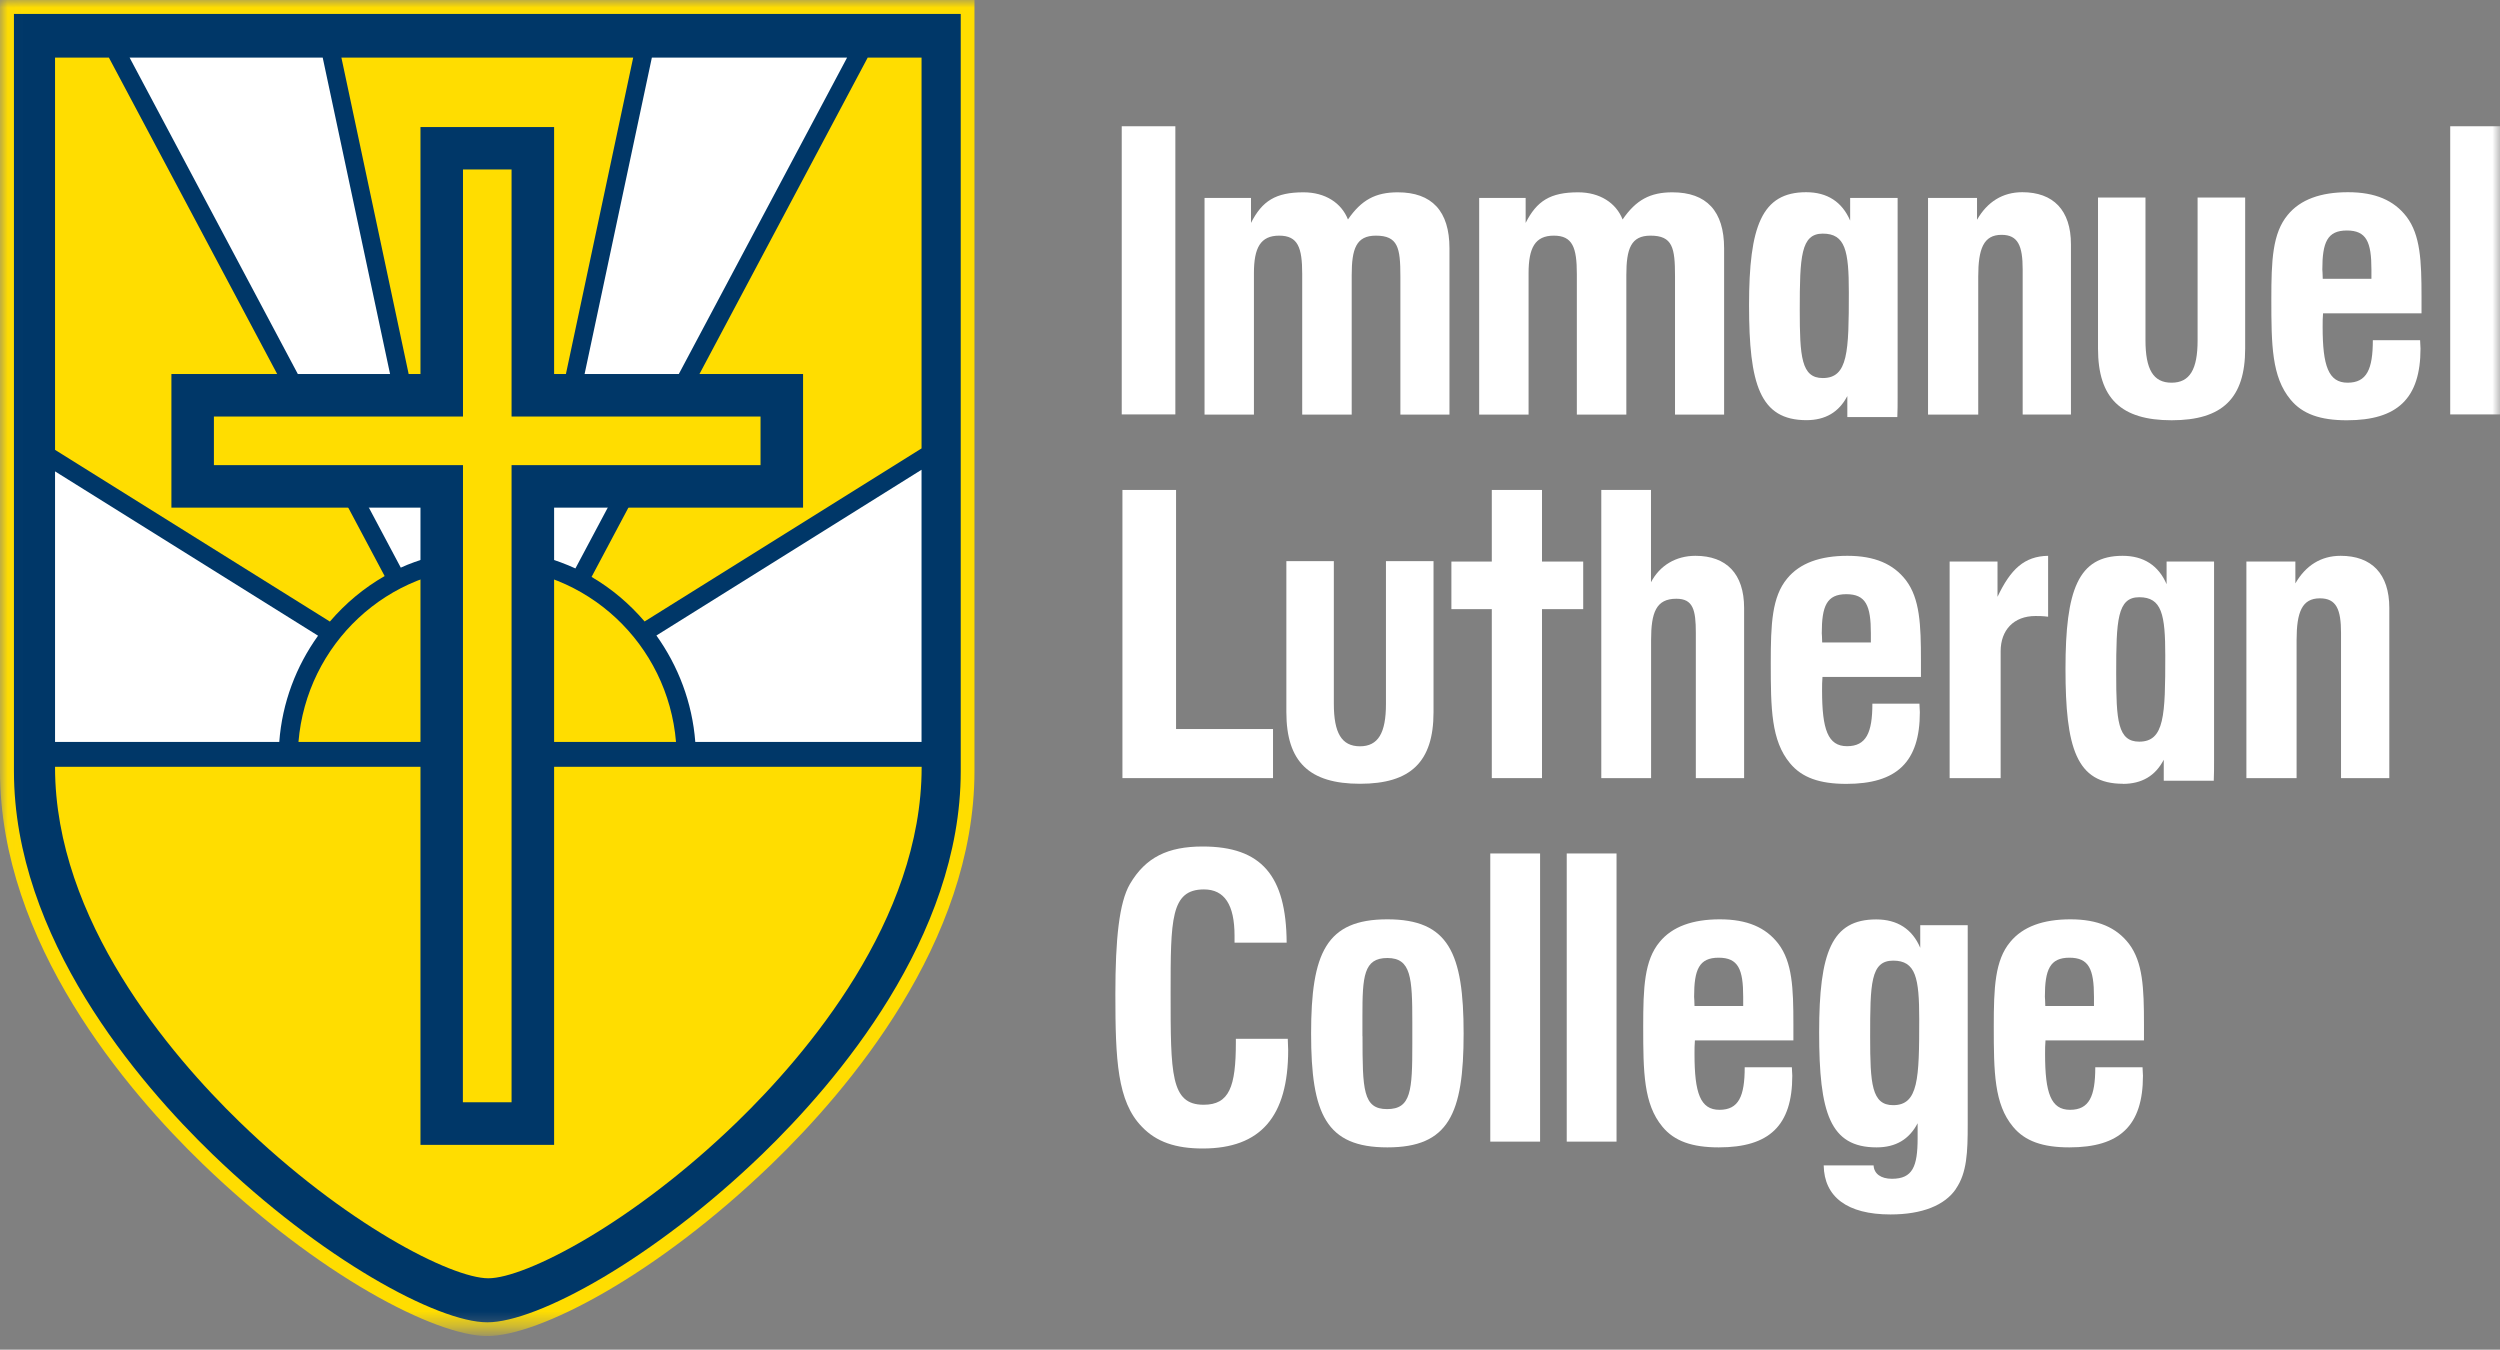
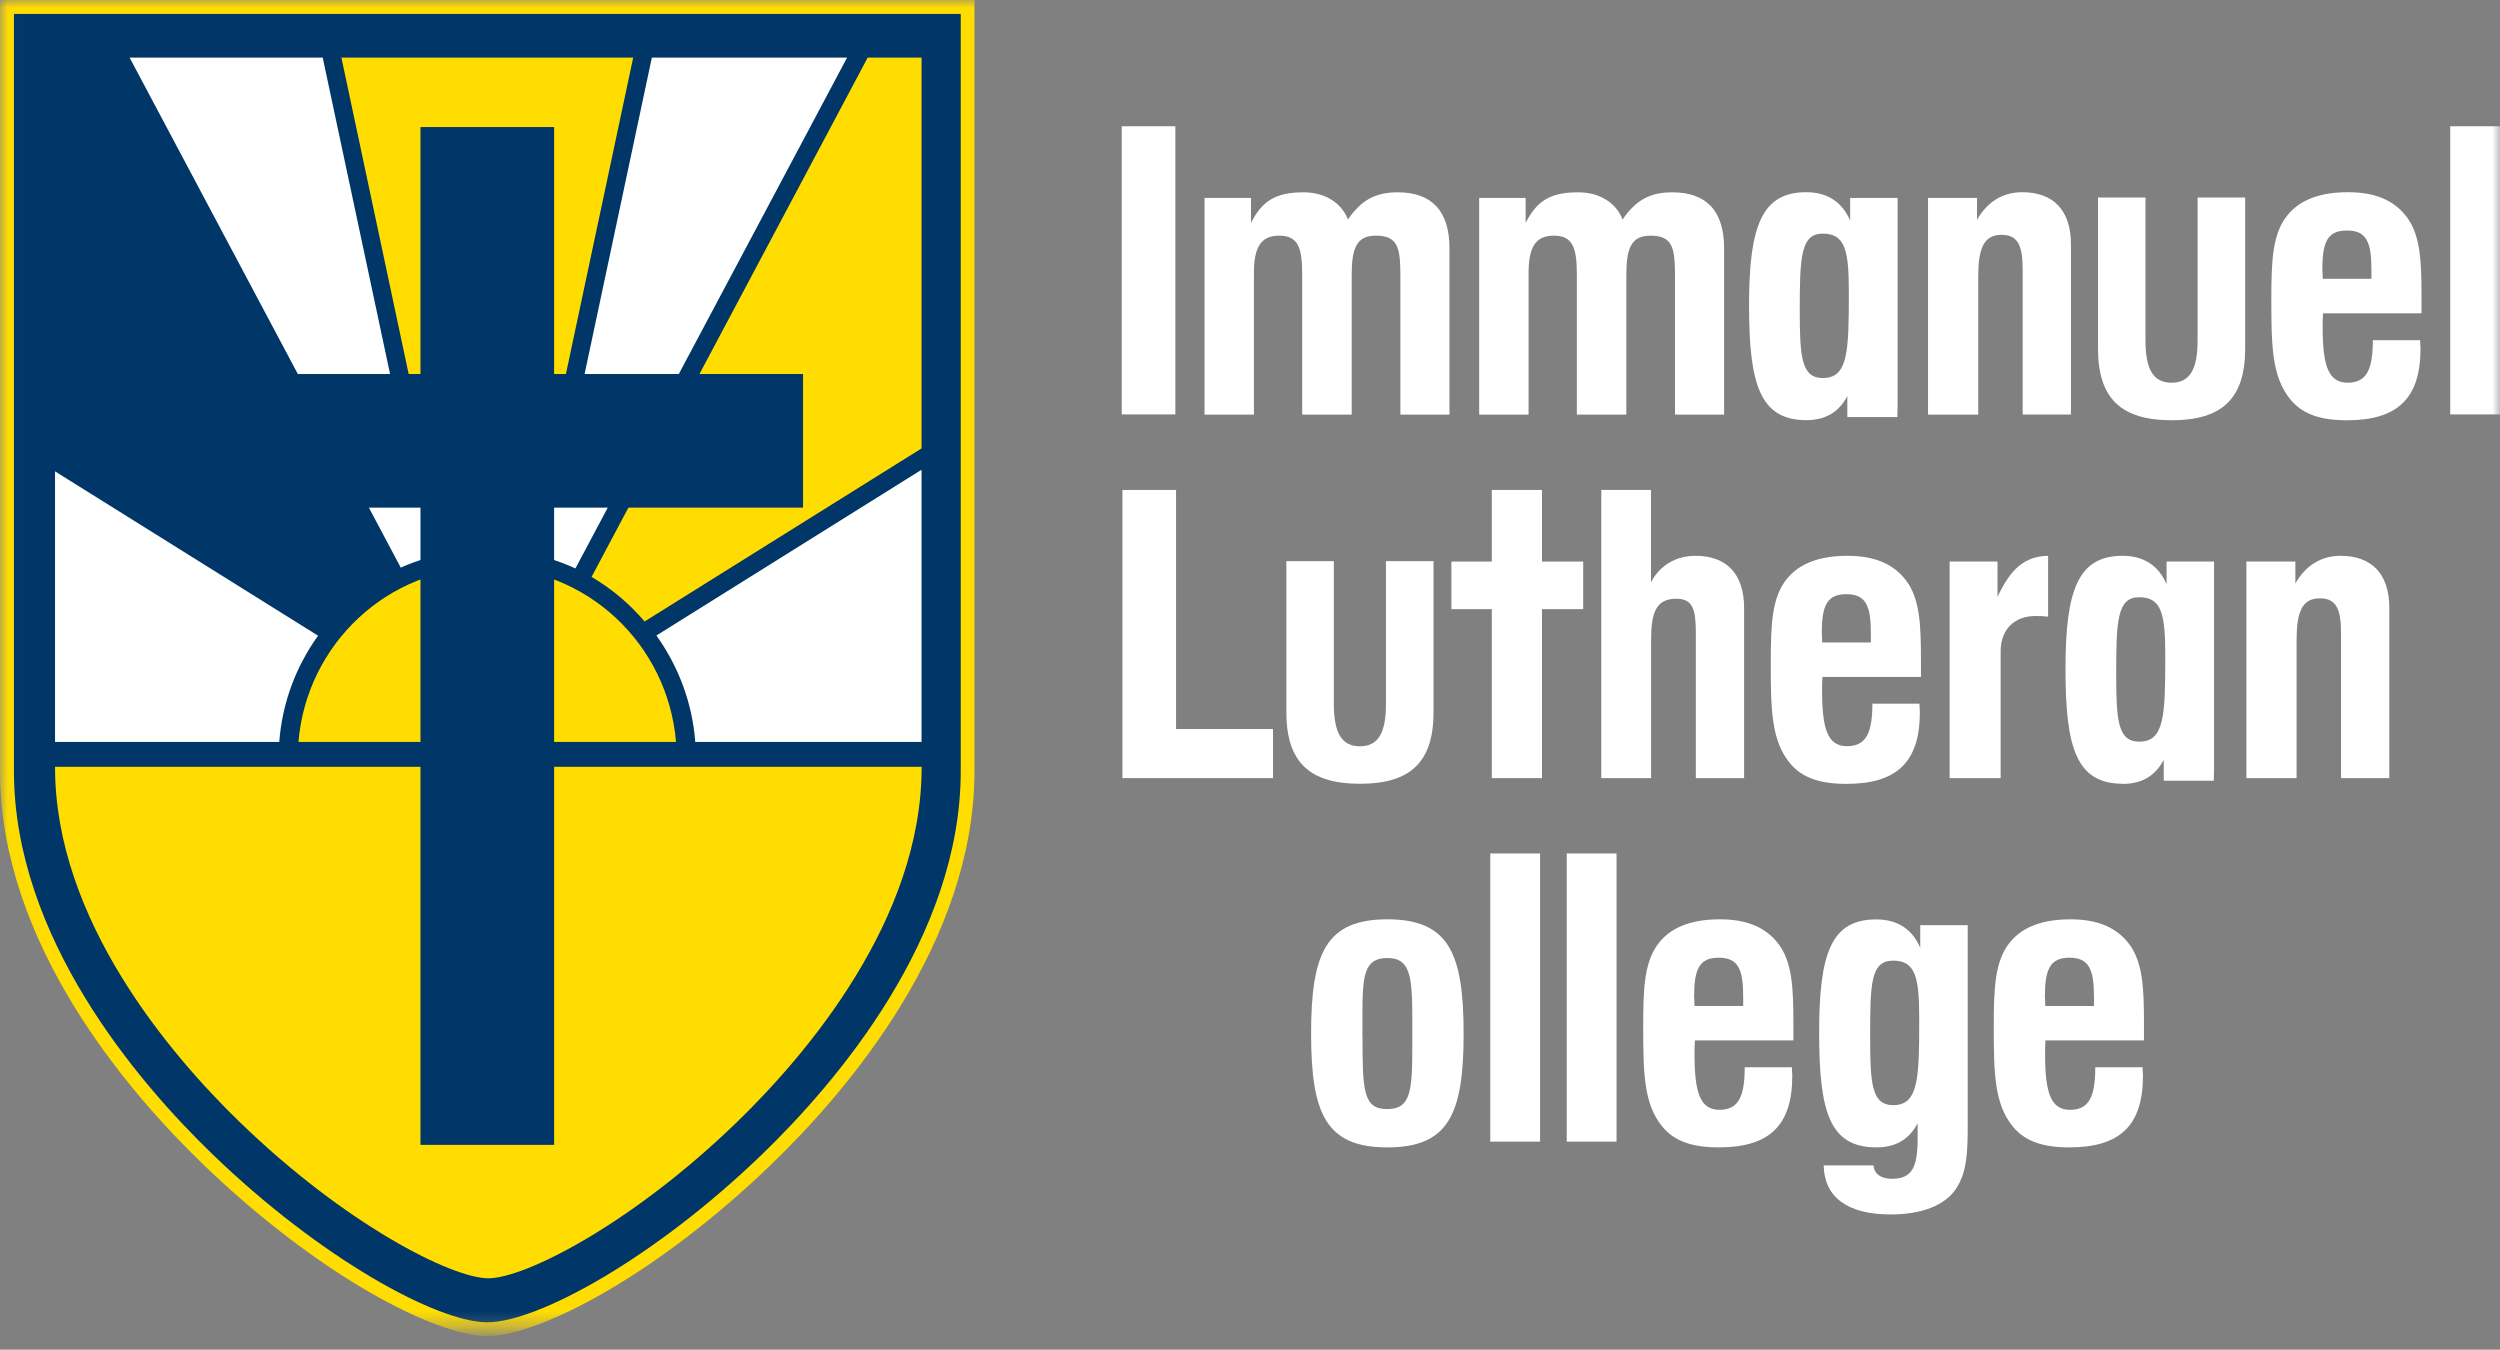
<svg xmlns="http://www.w3.org/2000/svg" width="163" height="88" viewBox="0 0 163 88" fill="none">
  <rect x="0" y="0" width="163" height="88" fill="#808080" stroke="none" />
  <g id="Layer_1" clip-path="url(#clip0_4043_64983)">
    <g id="Clip path group">
      <mask id="mask0_4043_64983" style="mask-type:luminance" maskUnits="userSpaceOnUse" x="0" y="0" width="163" height="87">
        <g id="clippath">
          <path id="Vector" d="M163 0H0.026V86.597H163V0Z" fill="white" />
        </g>
      </mask>
      <g mask="url(#mask0_4043_64983)">
        <g id="Group">
          <path id="Vector_2" d="M31.774 86.663C28.455 86.663 20.724 82.514 13.533 75.573C8.646 70.852 0.454 61.296 0.454 50.272V0.454H63.094V50.272C63.094 61.29 54.902 70.852 50.015 75.567C42.824 82.507 35.099 86.656 31.78 86.656" fill="#003768" />
          <path id="Vector_3" d="M62.64 0.909V50.279C62.64 61.132 54.526 70.582 49.7 75.251C42.594 82.112 35.008 86.215 31.774 86.215C28.541 86.215 20.954 82.112 13.849 75.251C9.015 70.582 0.909 61.132 0.909 50.279V0.909H62.64ZM63.542 0H0V50.272C0 61.461 8.284 71.128 13.217 75.889C20.764 83.179 28.409 87.111 31.768 87.111C35.126 87.111 42.772 83.179 50.319 75.889C55.258 71.121 63.535 61.454 63.535 50.272V0H63.542Z" fill="#FFDD00" />
          <path id="Vector_4" d="M61.639 2.134V50.035C61.639 60.565 53.809 69.732 49.146 74.263C42.284 80.92 34.961 84.904 31.846 84.904C28.732 84.904 21.402 80.927 14.54 74.263C9.871 69.732 2.048 60.565 2.048 50.035V2.134H61.645H61.639Z" fill="#003768" />
          <path id="Vector_5" d="M19.46 48.376C19.987 42.008 25.268 36.99 31.768 36.99C38.268 36.99 43.549 42.008 44.076 48.376H19.46Z" fill="#FFDD00" />
          <path id="Vector_6" d="M60.084 48.376V30.628L42.798 41.435C44.214 43.417 45.136 45.794 45.333 48.376H60.091H60.084Z" fill="white" />
          <path id="Vector_7" d="M60.085 29.232V3.754H56.575L38.57 37.615C39.887 38.386 41.04 39.367 42.028 40.52L60.091 29.232H60.085Z" fill="#FFDD00" />
          <path id="Vector_8" d="M41.284 3.754H22.259L27.329 27.606H36.213L41.284 3.754Z" fill="#FFDD00" />
-           <path id="Vector_9" d="M25.077 37.556L7.099 3.754H3.589V29.331L21.508 40.526C22.522 39.341 23.72 38.34 25.083 37.556" fill="#FFDD00" />
          <path id="Vector_10" d="M20.737 41.448L3.589 30.734V48.376H18.208C18.399 45.801 19.315 43.43 20.737 41.448Z" fill="white" />
-           <path id="Vector_11" d="M31.8 48.343L31.741 48.376H31.794L31.8 48.343Z" fill="#FCEE23" />
          <path id="Vector_12" d="M31.768 47.612L31.84 47.743L31.86 47.697L31.787 47.585L31.768 47.612Z" fill="#FCEE23" />
          <path id="Vector_13" d="M60.084 49.996H3.589V50.029C3.589 59.986 11.123 68.784 15.614 73.143C22.469 79.801 29.443 83.344 31.84 83.344C34.237 83.344 41.211 79.794 48.066 73.143C52.557 68.784 60.091 59.986 60.091 50.029V49.996H60.084Z" fill="#FFDD00" />
          <path id="Vector_14" d="M55.231 3.754H42.502L37.431 27.606H26.118L21.04 3.754H8.449L26.131 37.01C26.717 36.74 27.336 36.529 27.968 36.338L27.738 35.251H35.798L35.568 36.338C36.239 36.535 36.891 36.773 37.517 37.062L55.231 3.754Z" fill="white" />
          <path id="Vector_15" d="M27.415 8.284V24.386H11.176V33.098H27.415V74.645H36.128V33.098H52.36V24.386H36.128V8.284H27.415Z" fill="#003768" />
-           <path id="Vector_16" d="M49.587 27.158H33.354V11.05H30.187V27.158H13.947V30.326H30.187L30.18 71.866H33.354V30.326H49.587V27.158Z" fill="#FFDD00" />
          <path id="Vector_17" d="M76.633 8.232H73.137V27.02H76.633V8.232Z" fill="white" />
          <path id="Vector_18" d="M78.543 12.907H81.565V14.534C82.29 13.105 83.166 12.539 84.99 12.539C86.412 12.539 87.466 13.237 87.887 14.31C88.763 13.033 89.685 12.539 91.134 12.539C93.36 12.539 94.505 13.763 94.505 16.187V27.033H91.305V18.011C91.305 16.16 91.154 15.364 89.705 15.364C88.427 15.364 88.131 16.213 88.131 17.939V27.033H84.904V17.866C84.904 16.141 84.628 15.364 83.403 15.364C82.178 15.364 81.756 16.16 81.756 17.813V27.033H78.536V12.914L78.543 12.907Z" fill="white" />
          <path id="Vector_19" d="M96.449 12.907H99.472V14.534C100.196 13.105 101.072 12.539 102.896 12.539C104.318 12.539 105.372 13.237 105.794 14.31C106.669 13.033 107.591 12.539 109.04 12.539C111.266 12.539 112.412 13.763 112.412 16.187V27.033H109.211V18.011C109.211 16.16 109.06 15.364 107.611 15.364C106.34 15.364 106.037 16.213 106.037 17.939V27.033H102.81V17.866C102.81 16.141 102.534 15.364 101.309 15.364C100.084 15.364 99.663 16.16 99.663 17.813V27.033H96.442V12.914L96.449 12.907Z" fill="white" />
          <path id="Vector_20" d="M125.701 12.907H128.902V14.33C129.573 13.158 130.574 12.532 131.852 12.532C133.874 12.532 135.026 13.704 135.026 15.93V27.026H131.878V17.557C131.878 16.029 131.575 15.311 130.502 15.311C129.33 15.311 128.981 16.213 128.981 18.037V27.033H125.708V12.914L125.701 12.907Z" fill="white" />
          <path id="Vector_21" d="M157.791 22.18C157.791 22.377 157.817 22.555 157.817 22.726C157.817 25.979 156.316 27.402 153.017 27.402C151.291 27.402 150.119 27 149.342 26.052C148.117 24.576 148.091 22.502 148.091 19.506C148.091 16.984 148.163 15.206 149.164 14.007C149.987 13.006 151.311 12.532 153.089 12.532C154.867 12.532 156.085 13.059 156.909 14.132C157.811 15.331 157.883 17.003 157.883 19.354V20.428H151.463C151.436 20.704 151.436 21.001 151.436 21.323C151.436 23.846 151.812 24.952 153.063 24.952C154.314 24.952 154.709 24.076 154.709 22.18H157.784H157.791ZM154.617 18.176V17.576C154.617 15.778 154.294 15.028 153.017 15.028C151.739 15.028 151.416 15.798 151.416 17.576C151.416 17.649 151.443 17.853 151.443 18.176H154.617Z" fill="white" />
          <path id="Vector_22" d="M163 8.232H159.754V27.02H163V8.232Z" fill="white" />
-           <path id="Vector_23" d="M83.963 67.737C83.963 67.987 83.989 68.211 83.989 68.461C83.989 72.807 82.191 74.882 78.418 74.882C76.666 74.882 75.395 74.46 74.447 73.459C72.847 71.813 72.722 69.113 72.722 64.813C72.722 61.217 72.972 58.84 73.67 57.641C74.697 55.89 76.146 55.192 78.418 55.192C82.244 55.192 83.864 57.088 83.89 61.461H80.492V61.013C80.492 58.991 79.84 57.99 78.497 57.99C76.324 57.99 76.324 59.966 76.324 64.76C76.324 70.009 76.324 72.03 78.477 72.03C80.15 72.03 80.578 70.858 80.578 67.98V67.73H83.976L83.963 67.737Z" fill="white" />
          <path id="Vector_24" d="M90.456 59.94C94.454 59.94 95.428 62.139 95.428 67.388C95.428 72.636 94.454 74.809 90.456 74.809C86.459 74.809 85.484 72.636 85.484 67.388C85.484 62.139 86.459 59.94 90.456 59.94ZM88.836 67.566C88.836 71.036 88.863 72.314 90.436 72.314C92.01 72.314 92.083 71.115 92.083 68.04V66.663C92.083 63.739 92.004 62.462 90.456 62.462C88.909 62.462 88.83 63.66 88.83 66.262V67.559L88.836 67.566Z" fill="white" />
          <path id="Vector_25" d="M100.413 55.646H97.166V74.434H100.413V55.646Z" fill="white" />
          <path id="Vector_26" d="M105.398 55.646H102.151V74.434H105.398V55.646Z" fill="white" />
          <path id="Vector_27" d="M116.83 69.587C116.83 69.785 116.857 69.963 116.857 70.134C116.857 73.387 115.362 74.809 112.063 74.809C110.337 74.809 109.165 74.408 108.388 73.459C107.163 71.984 107.137 69.91 107.137 66.914C107.137 64.391 107.209 62.613 108.21 61.415C109.033 60.414 110.357 59.94 112.135 59.94C113.913 59.94 115.131 60.467 115.954 61.54C116.857 62.739 116.929 64.411 116.929 66.762V67.835H110.508C110.482 68.112 110.482 68.408 110.482 68.731C110.482 71.26 110.857 72.36 112.109 72.36C113.36 72.36 113.755 71.484 113.755 69.587H116.83ZM113.656 65.59V64.991C113.656 63.193 113.334 62.442 112.056 62.442C110.778 62.442 110.456 63.213 110.456 64.991C110.456 65.063 110.482 65.267 110.482 65.59H113.656Z" fill="white" />
          <path id="Vector_28" d="M127.532 77.509C126.807 78.583 125.332 79.182 123.258 79.182C120.433 79.182 118.938 78.036 118.905 75.982H122.158C122.184 76.528 122.632 76.857 123.356 76.857C124.706 76.857 125.029 76.054 125.029 74.21V73.236C124.483 74.282 123.607 74.809 122.355 74.809C119.306 74.809 118.608 72.557 118.608 67.315C118.608 62.073 119.432 59.946 122.329 59.946C123.705 59.946 124.68 60.572 125.2 61.797V60.322H128.295V73.314C128.295 75.112 128.249 76.462 127.525 77.509M121.934 67.612C121.934 70.661 122.033 72.057 123.435 72.057C125.082 72.057 125.134 70.331 125.134 66.459C125.134 63.759 124.911 62.633 123.435 62.633C121.96 62.633 121.934 64.135 121.934 67.605" fill="white" />
          <path id="Vector_29" d="M139.694 69.587C139.694 69.785 139.721 69.963 139.721 70.134C139.721 73.387 138.219 74.809 134.92 74.809C133.195 74.809 132.022 74.408 131.245 73.459C130.02 71.984 129.994 69.91 129.994 66.914C129.994 64.391 130.067 62.613 131.068 61.415C131.891 60.414 133.214 59.94 134.992 59.94C136.77 59.94 137.989 60.467 138.812 61.54C139.714 62.739 139.787 64.411 139.787 66.762V67.835H133.366C133.339 68.112 133.339 68.408 133.339 68.731C133.339 71.26 133.715 72.36 134.966 72.36C136.217 72.36 136.612 71.484 136.612 69.587H139.688H139.694ZM136.527 65.59V64.991C136.527 63.193 136.198 62.442 134.927 62.442C133.656 62.442 133.326 63.213 133.326 64.991C133.326 65.063 133.353 65.267 133.353 65.59H136.527Z" fill="white" />
          <path id="Vector_30" d="M143.283 12.881V22.199C143.283 24.082 142.776 24.952 141.584 24.952C140.386 24.952 139.885 24.076 139.885 22.179V12.881H136.79V22.726C136.79 25.973 138.291 27.401 141.591 27.401C144.89 27.401 146.385 25.979 146.385 22.726C146.385 22.64 146.385 12.881 146.385 12.881H143.283Z" fill="white" />
          <path id="Vector_31" d="M117.772 27.395C119.023 27.395 119.899 26.868 120.446 25.821V26.796C120.446 26.934 120.446 27.066 120.446 27.191H123.705C123.725 26.789 123.725 26.355 123.725 25.9V12.907H120.63V14.383C120.103 13.158 119.135 12.532 117.759 12.532C114.861 12.532 114.038 14.758 114.038 19.901C114.038 25.044 114.736 27.395 117.785 27.395M118.845 15.232C120.32 15.232 120.544 16.358 120.544 19.052C120.544 22.924 120.498 24.649 118.845 24.649C117.443 24.649 117.344 23.246 117.344 20.204C117.344 16.733 117.416 15.232 118.845 15.232Z" fill="white" />
          <path id="Vector_32" d="M73.183 31.945H76.679V47.533H83.001V50.733H73.183V31.945Z" fill="white" />
          <path id="Vector_33" d="M104.397 31.945H107.644V37.964C108.217 36.865 109.271 36.239 110.542 36.239C112.563 36.239 113.716 37.411 113.716 39.637V50.733H110.568V41.264C110.568 39.762 110.39 39.038 109.297 39.038C107.973 39.038 107.651 39.94 107.651 41.738V50.733H104.404V31.945H104.397Z" fill="white" />
          <path id="Vector_34" d="M125.148 45.886C125.148 46.084 125.174 46.262 125.174 46.433C125.174 49.68 123.679 51.109 120.38 51.109C118.655 51.109 117.482 50.707 116.705 49.759C115.48 48.284 115.454 46.209 115.454 43.213C115.454 40.691 115.527 38.913 116.528 37.714C117.351 36.713 118.681 36.239 120.452 36.239C122.224 36.239 123.449 36.766 124.272 37.839C125.174 39.038 125.246 40.717 125.246 43.061V44.135H118.826C118.799 44.411 118.799 44.708 118.799 45.03C118.799 47.553 119.175 48.652 120.426 48.652C121.677 48.652 122.079 47.776 122.079 45.88H125.154L125.148 45.886ZM121.98 41.889V41.29C121.98 39.492 121.657 38.741 120.38 38.741C119.102 38.741 118.78 39.512 118.78 41.29C118.78 41.362 118.806 41.566 118.806 41.889H121.98Z" fill="white" />
          <path id="Vector_35" d="M127.116 36.614H130.238V38.913C131.087 37.115 131.983 36.265 133.537 36.239V40.21C133.188 40.164 132.911 40.164 132.714 40.164C131.291 40.164 130.442 41.086 130.442 42.462V50.733H127.116V36.614Z" fill="white" />
          <path id="Vector_36" d="M146.458 36.614H149.658V38.037C150.337 36.865 151.331 36.239 152.609 36.239C154.63 36.239 155.783 37.411 155.783 39.637V50.733H152.635V41.264C152.635 39.736 152.332 39.011 151.259 39.011C150.087 39.011 149.738 39.914 149.738 41.738V50.733H146.465V36.614H146.458Z" fill="white" />
          <path id="Vector_37" d="M100.538 36.614H103.225V39.716H100.538V50.733H97.265V39.716H94.631V36.614H97.265V31.945H100.538V36.614Z" fill="white" />
          <path id="Vector_38" d="M90.364 36.588V45.906C90.364 47.79 89.857 48.659 88.665 48.659C87.467 48.653 86.966 47.783 86.966 45.887V36.588H83.871V46.433C83.871 49.68 85.373 51.102 88.672 51.102C91.971 51.102 93.466 49.68 93.466 46.433V36.588H90.371H90.364Z" fill="white" />
          <path id="Vector_39" d="M138.404 51.109C139.655 51.109 140.531 50.582 141.077 49.535V50.509C141.077 50.648 141.077 50.779 141.077 50.904H144.337C144.357 50.503 144.357 50.068 144.357 49.607V36.614H141.262V38.09C140.735 36.865 139.76 36.239 138.391 36.239C135.493 36.239 134.67 38.465 134.67 43.608C134.67 48.751 135.368 51.102 138.417 51.102M139.477 38.939C140.952 38.939 141.176 40.065 141.176 42.758C141.176 46.631 141.13 48.356 139.477 48.356C138.075 48.356 137.976 46.96 137.976 43.911C137.976 40.441 138.048 38.939 139.477 38.939Z" fill="white" />
        </g>
      </g>
    </g>
  </g>
  <defs>
    <clipPath id="clip0_4043_64983">
      <rect width="163" height="87.117" fill="white" />
    </clipPath>
  </defs>
</svg>